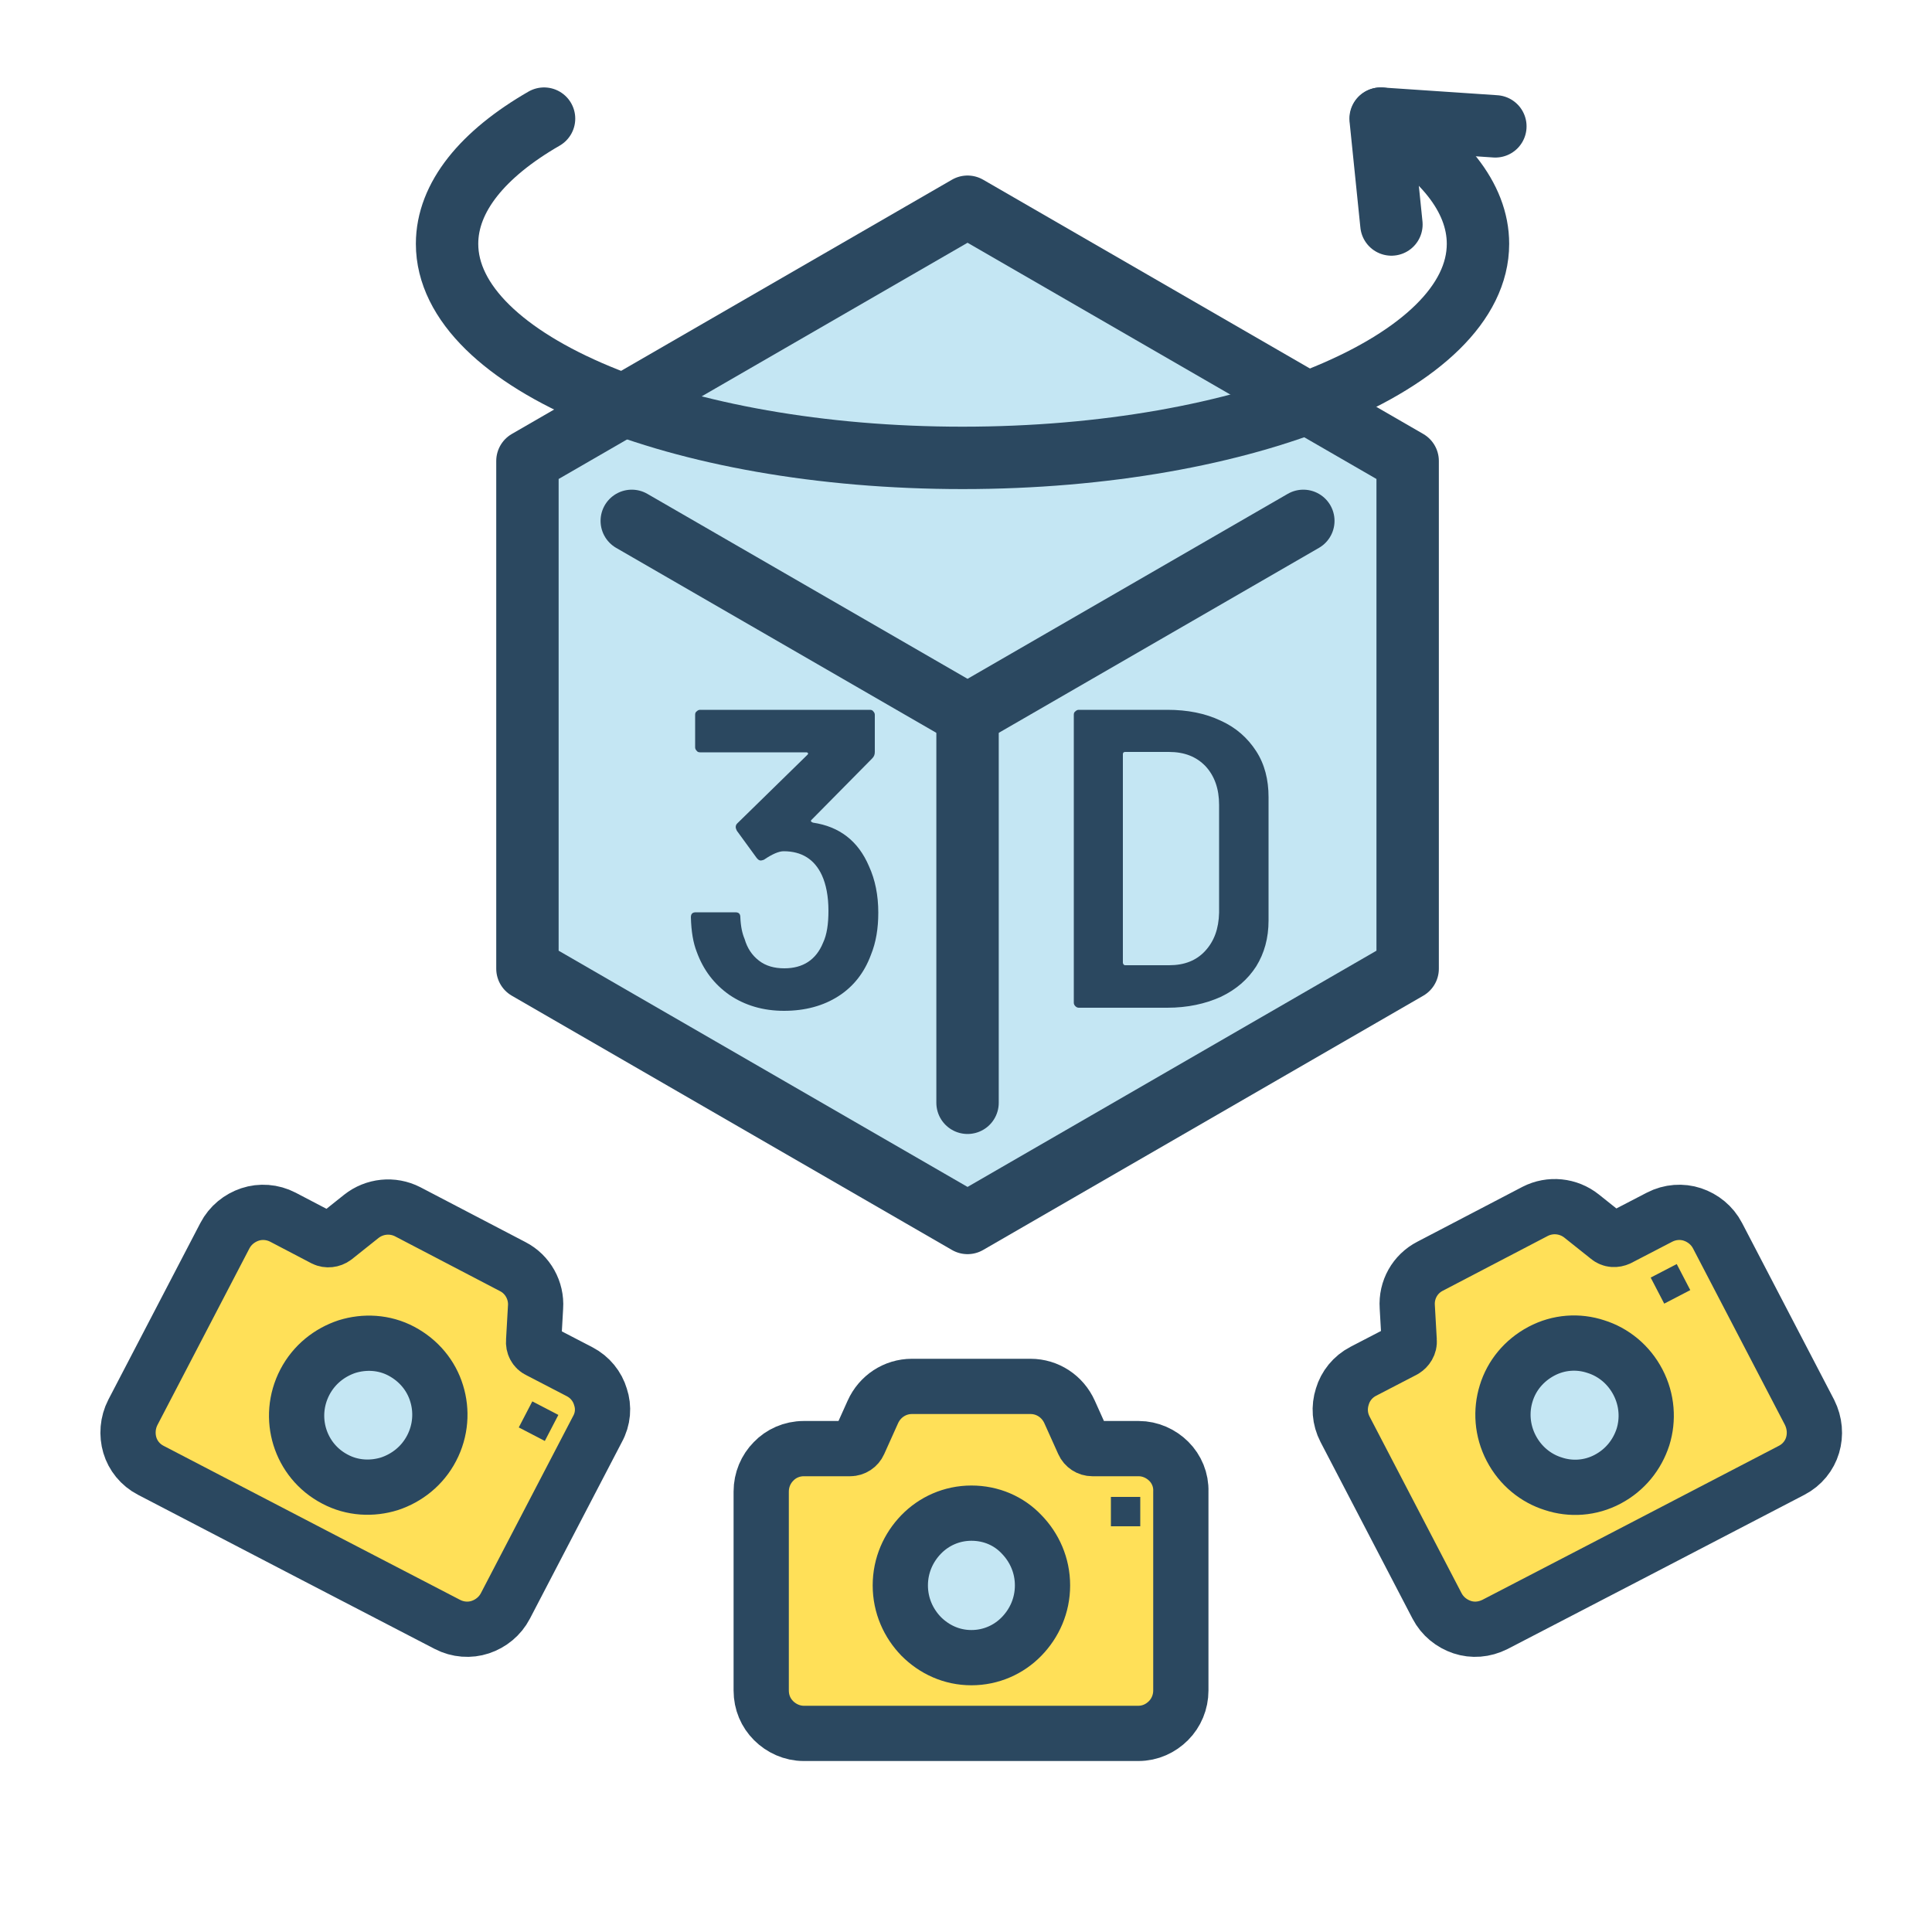
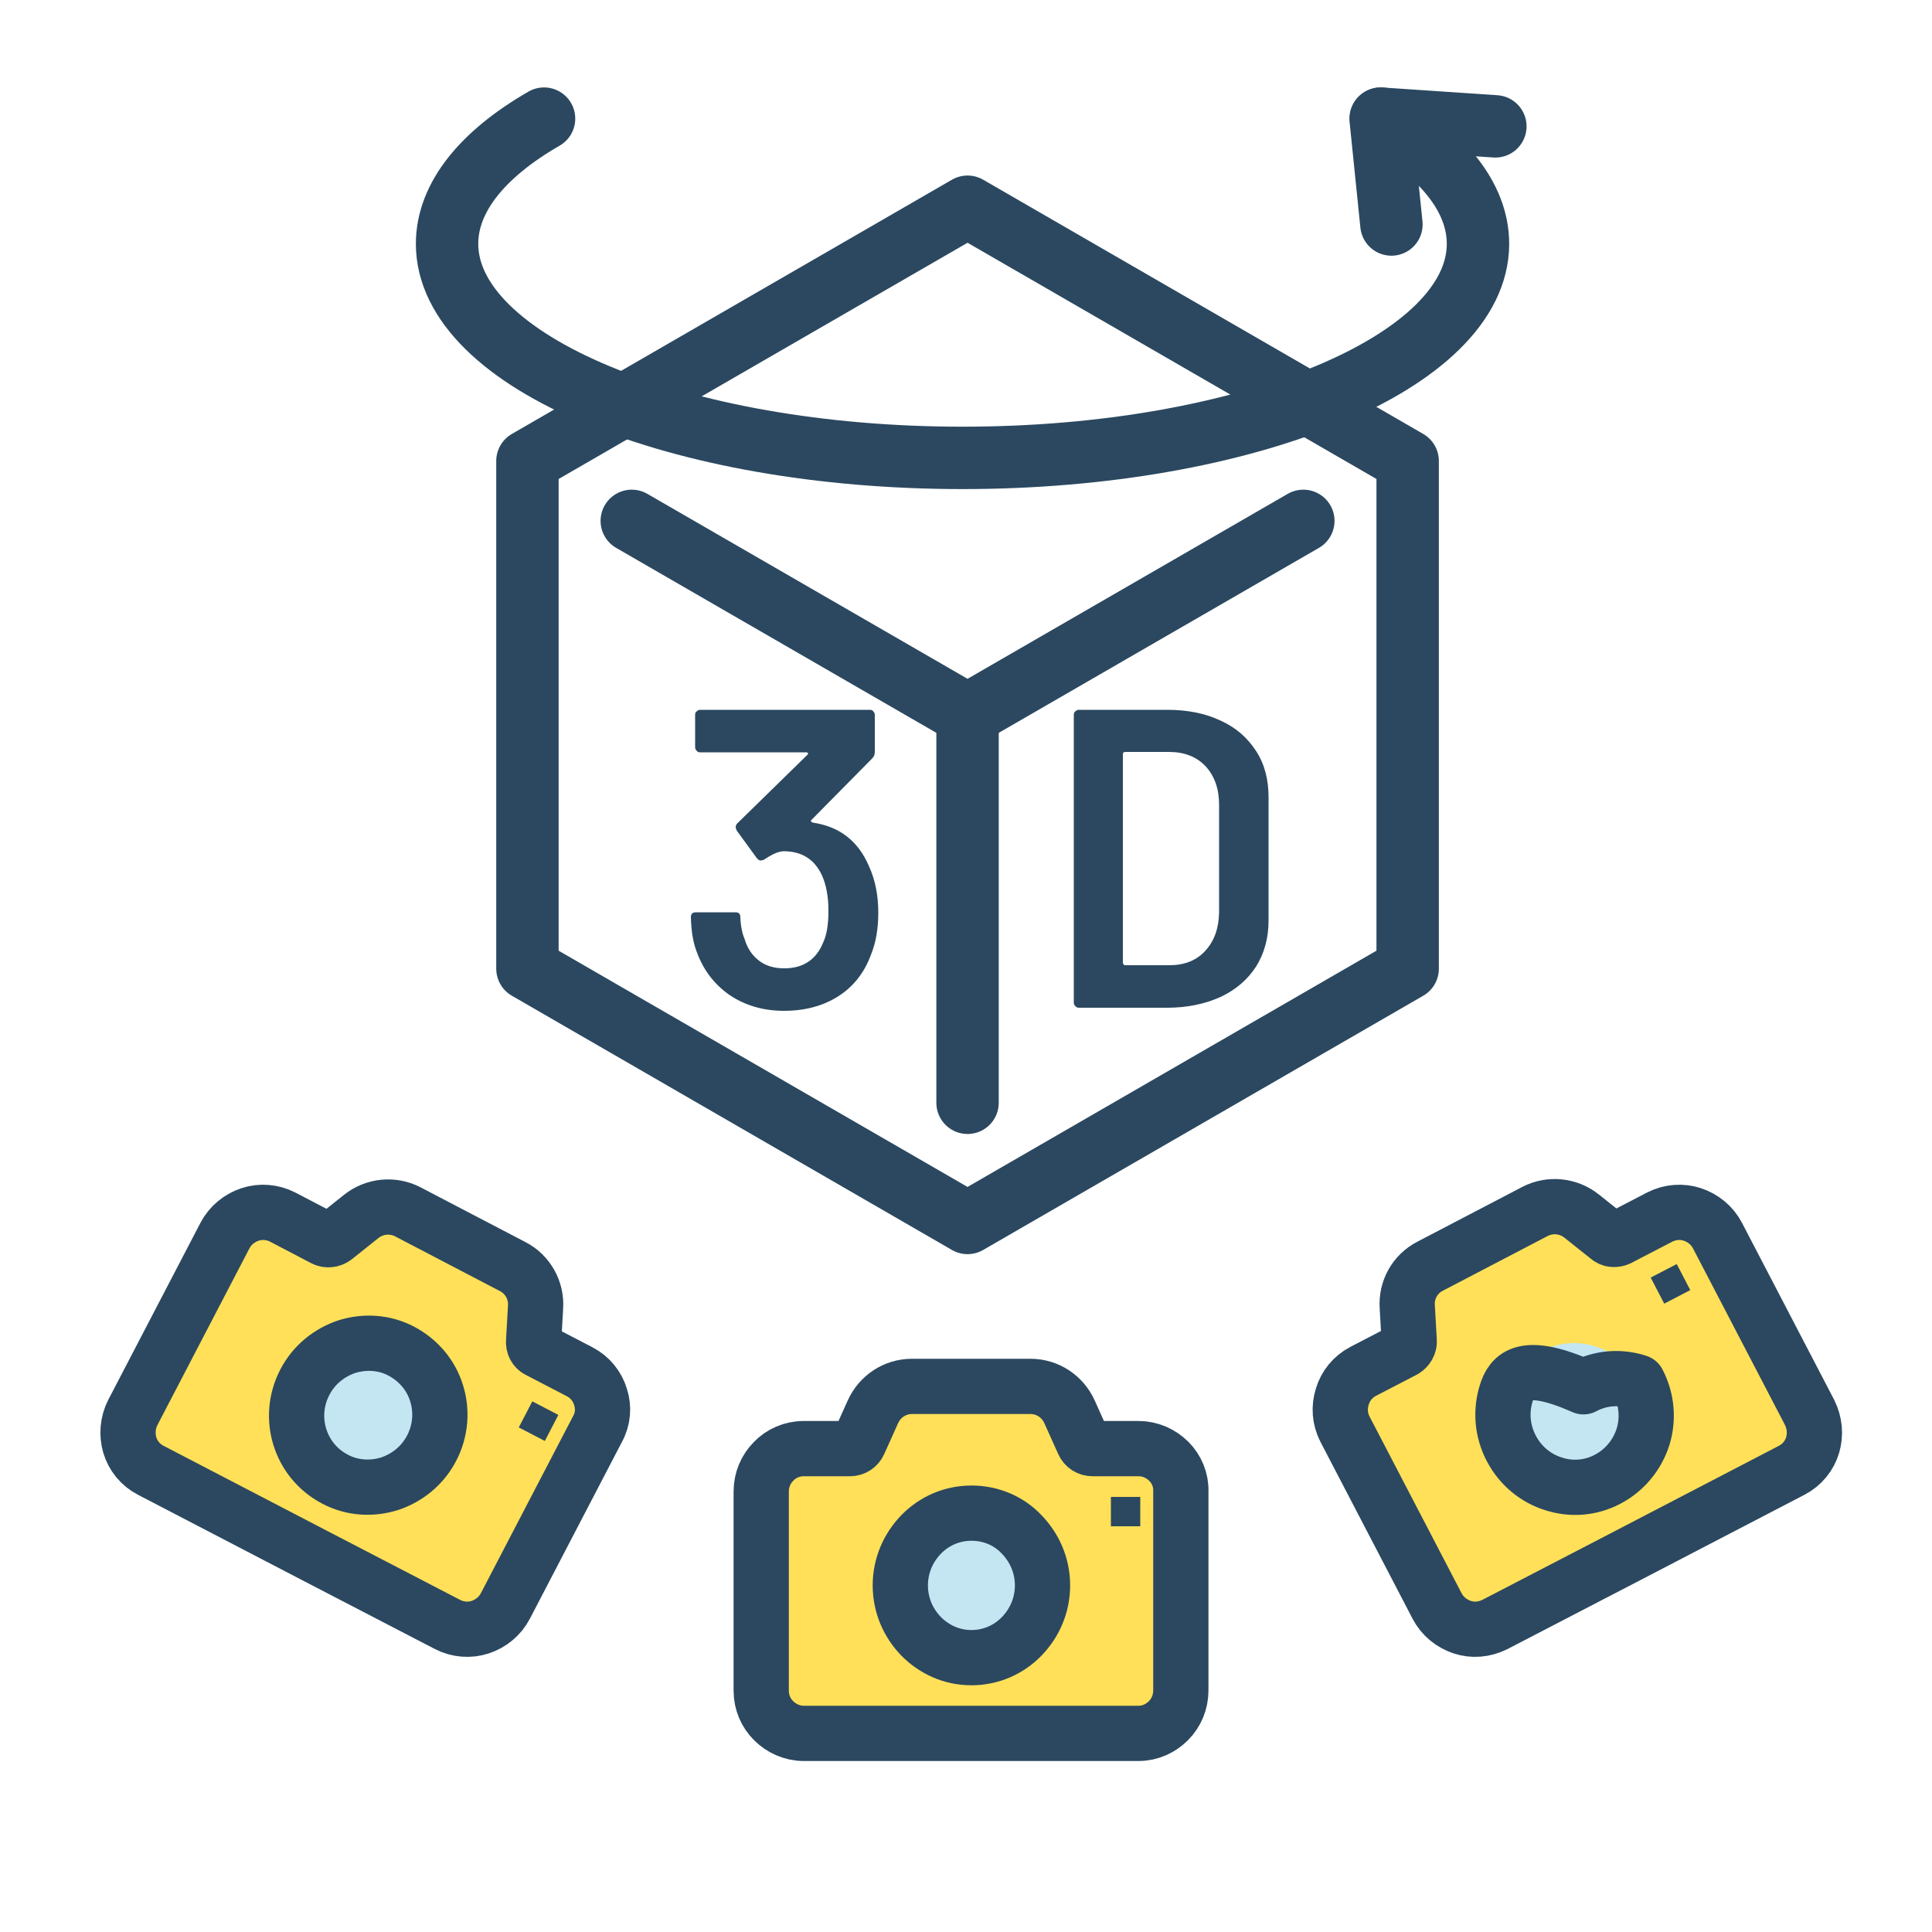
<svg xmlns="http://www.w3.org/2000/svg" version="1.1" id="_x32_" x="0px" y="0px" viewBox="0 0 500 500" style="enable-background:new 0 0 500 500;" xml:space="preserve">
  <style type="text/css">
	.st0{fill:#C4E6F3;}
	.st1{fill:none;stroke:#2B4860;stroke-width:16.147;stroke-linecap:round;stroke-linejoin:round;stroke-miterlimit:10;}
	.st2{fill:#FFE058;}
	.st3{fill:none;stroke:#2B4860;stroke-width:14.299;stroke-linecap:round;stroke-linejoin:round;stroke-miterlimit:10;}
	.st4{fill:#2B4860;}
</style>
-   <polygon class="st0" points="250.4,53.5 136.5,119.3 136.5,250.7 250.4,316.5 364.3,250.7 364.3,119.3 " />
  <polygon class="st1" points="250.4,53.5 136.5,119.3 136.5,250.7 250.4,316.5 364.3,250.7 364.3,119.3 " />
  <g>
    <polyline class="st1" points="360.1,58.1 357.3,30.7 387,32.7  " />
    <polyline class="st1" points="163.5,134.8 163.5,134.8 250.4,185 337.3,134.8 337.3,134.8  " />
    <polyline class="st1" points="250.4,185 250.4,285.4 250.4,285.4  " />
    <path class="st1" d="M140.8,30.7C125,39.8,115.7,51,115.7,63.1c0,30.6,59.7,55.4,133.4,55.4c73.7,0,133.4-24.8,133.4-55.4   c0-12.1-9.3-23.3-25.1-32.4" />
  </g>
  <g>
    <path class="st2" d="M302.5,378.2c-2-2-4.8-3.3-7.8-3.3h-12c-1,0-1.9-0.6-2.3-1.5l-3.6-8c-1.8-4-5.7-6.6-10.1-6.6h-30.7   c-4.4,0-8.3,2.6-10.1,6.6l-3.6,8c-0.4,0.9-1.3,1.5-2.3,1.5h-12c-3.1,0-5.9,1.3-7.8,3.3c-2,2-3.2,4.8-3.2,7.8v51.5   c0,3.1,1.2,5.8,3.2,7.8c2,2,4.8,3.3,7.8,3.3h47.7h38.9c3.1,0,5.8-1.3,7.8-3.3c2-2,3.2-4.8,3.2-7.8v-51.5   C305.7,383,304.5,380.2,302.5,378.2z" />
    <path class="st0" d="M251.4,391.6c-5.1,0-9.7,2.1-13,5.5c-3.3,3.4-5.4,8-5.4,13.2c0,5.2,2.1,9.8,5.4,13.2c3.4,3.4,7.9,5.5,13,5.5   c5.1,0,9.7-2.1,13-5.5c3.3-3.4,5.4-8,5.4-13.2c0-5.2-2.1-9.8-5.4-13.2C261.1,393.6,256.5,391.6,251.4,391.6z" />
  </g>
  <rect x="287.5" y="387.4" class="st2" width="7.6" height="7.6" />
  <g>
    <path class="st2" d="M155.4,361.5c-0.8-2.7-2.7-5.1-5.4-6.5l-10.6-5.5c-0.9-0.4-1.4-1.4-1.3-2.4l0.5-8.8c0.3-4.3-2-8.5-5.9-10.5   l-27.2-14.2c-3.9-2-8.6-1.5-12,1.2l-6.9,5.5c-0.8,0.6-1.9,0.7-2.7,0.3L73.2,315c-2.7-1.4-5.8-1.6-8.5-0.7c-2.7,0.9-5.1,2.8-6.5,5.5   l-23.8,45.7c-1.4,2.7-1.6,5.8-0.8,8.5c0.8,2.7,2.7,5.1,5.4,6.5l42.3,22l34.5,17.9c2.7,1.4,5.8,1.6,8.5,0.7c2.7-0.9,5.1-2.8,6.5-5.5   l23.8-45.7C156.1,367.2,156.3,364.2,155.4,361.5z" />
    <path class="st0" d="M103.9,349.7c-4.5-2.4-9.6-2.6-14.1-1.2c-4.5,1.5-8.5,4.6-10.9,9.2c-2.4,4.6-2.7,9.7-1.3,14.2   c1.4,4.5,4.5,8.5,9.1,10.9c4.5,2.4,9.6,2.6,14.1,1.2c4.5-1.5,8.5-4.6,10.9-9.2c2.4-4.6,2.7-9.7,1.3-14.2   C111.6,356,108.4,352.1,103.9,349.7z" />
  </g>
  <rect x="135.7" y="364" transform="matrix(0.461 -0.887 0.887 0.461 -251.167 321.979)" class="st2" width="7.6" height="7.6" />
  <g>
    <path class="st2" d="M348.1,369.9l23.8,45.7c1.4,2.7,3.8,4.6,6.5,5.5c2.7,0.9,5.7,0.7,8.5-0.7l34.5-17.9l42.3-22   c2.7-1.4,4.6-3.8,5.4-6.5c0.8-2.7,0.6-5.7-0.8-8.5l-23.8-45.7c-1.4-2.7-3.8-4.6-6.5-5.5c-2.7-0.9-5.8-0.7-8.5,0.7l-10.6,5.5   c-0.9,0.4-1.9,0.4-2.7-0.3l-6.9-5.5c-3.4-2.7-8.1-3.2-12-1.2l-27.2,14.2c-3.9,2-6.2,6.1-5.9,10.5l0.5,8.8c0.1,1-0.5,1.9-1.3,2.4   l-10.6,5.5c-2.7,1.4-4.6,3.8-5.4,6.5C346.5,364.2,346.7,367.2,348.1,369.9z" />
    <path class="st0" d="M389.8,360.6c-1.4,4.5-1.1,9.6,1.3,14.2c2.4,4.6,6.4,7.8,10.9,9.2c4.5,1.5,9.6,1.2,14.1-1.2   c4.5-2.4,7.6-6.3,9.1-10.9c1.4-4.5,1.1-9.6-1.3-14.2c-2.4-4.6-6.4-7.8-10.9-9.2c-4.5-1.5-9.6-1.2-14.1,1.2   C394.4,352.1,391.2,356,389.8,360.6z" />
  </g>
  <rect x="359.5" y="364" transform="matrix(0.887 -0.461 0.461 0.887 -128.682 208.982)" class="st2" width="7.6" height="7.6" />
  <g>
    <path class="st3" d="M251.4,391.6c-5.1,0-9.7,2.1-13,5.5c-3.3,3.4-5.4,8-5.4,13.2c0,5.2,2.1,9.8,5.4,13.2c3.4,3.4,7.9,5.5,13,5.5   c5.1,0,9.7-2.1,13-5.5c3.3-3.4,5.4-8,5.4-13.2c0-5.2-2.1-9.8-5.4-13.2C261.1,393.6,256.5,391.6,251.4,391.6z" />
    <path class="st3" d="M302.5,378.2c-2-2-4.8-3.3-7.8-3.3h-12c-1,0-1.9-0.6-2.3-1.5l-3.6-8c-1.8-4-5.7-6.6-10.1-6.6h-30.7   c-4.4,0-8.3,2.6-10.1,6.6l-3.6,8c-0.4,0.9-1.3,1.5-2.3,1.5h-12c-3.1,0-5.9,1.3-7.8,3.3c-2,2-3.2,4.8-3.2,7.8v51.5   c0,3.1,1.2,5.8,3.2,7.8c2,2,4.8,3.3,7.8,3.3h47.7h38.9c3.1,0,5.8-1.3,7.8-3.3c2-2,3.2-4.8,3.2-7.8v-51.5   C305.7,383,304.5,380.2,302.5,378.2z" />
  </g>
  <rect x="287.5" y="387.4" class="st4" width="7.6" height="7.6" />
  <g>
    <path class="st3" d="M103.9,349.7c-4.5-2.4-9.6-2.6-14.1-1.2c-4.5,1.5-8.5,4.6-10.9,9.2c-2.4,4.6-2.7,9.7-1.3,14.2   c1.4,4.5,4.5,8.5,9.1,10.9c4.5,2.4,9.6,2.6,14.1,1.2c4.5-1.5,8.5-4.6,10.9-9.2c2.4-4.6,2.7-9.7,1.3-14.2   C111.6,356,108.4,352.1,103.9,349.7z" />
    <path class="st3" d="M155.4,361.5c-0.8-2.7-2.7-5.1-5.4-6.5l-10.6-5.5c-0.9-0.4-1.4-1.4-1.3-2.4l0.5-8.8c0.3-4.3-2-8.5-5.9-10.5   l-27.2-14.2c-3.9-2-8.6-1.5-12,1.2l-6.9,5.5c-0.8,0.6-1.9,0.7-2.7,0.3L73.2,315c-2.7-1.4-5.8-1.6-8.5-0.7c-2.7,0.9-5.1,2.8-6.5,5.5   l-23.8,45.7c-1.4,2.7-1.6,5.8-0.8,8.5c0.8,2.7,2.7,5.1,5.4,6.5l42.3,22l34.5,17.9c2.7,1.4,5.8,1.6,8.5,0.7c2.7-0.9,5.1-2.8,6.5-5.5   l23.8-45.7C156.1,367.2,156.3,364.2,155.4,361.5z" />
  </g>
  <rect x="135.7" y="364" transform="matrix(0.461 -0.887 0.887 0.461 -251.167 321.979)" class="st4" width="7.6" height="7.6" />
  <g>
-     <path class="st3" d="M389.8,360.6c-1.4,4.5-1.1,9.6,1.3,14.2c2.4,4.6,6.4,7.8,10.9,9.2c4.5,1.5,9.6,1.2,14.1-1.2   c4.5-2.4,7.6-6.3,9.1-10.9c1.4-4.5,1.1-9.6-1.3-14.2c-2.4-4.6-6.4-7.8-10.9-9.2c-4.5-1.5-9.6-1.2-14.1,1.2   C394.4,352.1,391.2,356,389.8,360.6z" />
+     <path class="st3" d="M389.8,360.6c-1.4,4.5-1.1,9.6,1.3,14.2c2.4,4.6,6.4,7.8,10.9,9.2c4.5,1.5,9.6,1.2,14.1-1.2   c4.5-2.4,7.6-6.3,9.1-10.9c1.4-4.5,1.1-9.6-1.3-14.2c-4.5-1.5-9.6-1.2-14.1,1.2   C394.4,352.1,391.2,356,389.8,360.6z" />
    <path class="st3" d="M348.1,369.9l23.8,45.7c1.4,2.7,3.8,4.6,6.5,5.5c2.7,0.9,5.7,0.7,8.5-0.7l34.5-17.9l42.3-22   c2.7-1.4,4.6-3.8,5.4-6.5c0.8-2.7,0.6-5.7-0.8-8.5l-23.8-45.7c-1.4-2.7-3.8-4.6-6.5-5.5c-2.7-0.9-5.8-0.7-8.5,0.7l-10.6,5.5   c-0.9,0.4-1.9,0.4-2.7-0.3l-6.9-5.5c-3.4-2.7-8.1-3.2-12-1.2l-27.2,14.2c-3.9,2-6.2,6.1-5.9,10.5l0.5,8.8c0.1,1-0.5,1.9-1.3,2.4   l-10.6,5.5c-2.7,1.4-4.6,3.8-5.4,6.5C346.5,364.2,346.7,367.2,348.1,369.9z" />
  </g>
  <rect x="428.7" y="328.5" transform="matrix(0.887 -0.461 0.461 0.887 -104.499 236.89)" class="st4" width="7.6" height="7.6" />
  <g>
    <path class="st4" d="M227.3,236.2c0,4.1-0.6,7.7-1.9,10.9c-1.7,4.6-4.5,8.2-8.4,10.7c-3.9,2.5-8.6,3.8-14.1,3.8   c-5.4,0-10.1-1.4-14.1-4.1c-4-2.8-6.8-6.5-8.5-11.2c-0.9-2.3-1.4-5.2-1.5-8.9c0-0.9,0.4-1.3,1.3-1.3h10.2c0.9,0,1.3,0.4,1.3,1.3   c0.1,2.4,0.5,4.2,1.1,5.6c0.7,2.4,1.9,4.2,3.7,5.6c1.8,1.4,4,2,6.6,2c4.8,0,8.2-2.2,10-6.6c1-2.1,1.4-4.9,1.4-8.3   c0-3.7-0.6-6.8-1.7-9.2c-1.9-4.1-5.2-6.2-9.9-6.2c-1.2,0-2.9,0.7-5.1,2.2c-0.3,0.1-0.6,0.2-0.8,0.2c-0.4,0-0.7-0.2-1.1-0.7l-5.1-7   c-0.2-0.4-0.3-0.7-0.3-0.9c0-0.4,0.1-0.7,0.4-1l18.2-17.8c0.1-0.1,0.2-0.3,0.1-0.4c-0.1-0.1-0.2-0.2-0.4-0.2h-27.5   c-0.4,0-0.7-0.1-0.9-0.4c-0.3-0.3-0.4-0.6-0.4-0.9V185c0-0.4,0.1-0.7,0.4-0.9c0.3-0.3,0.6-0.4,0.9-0.4h43.9c0.4,0,0.7,0.1,0.9,0.4   c0.3,0.3,0.4,0.6,0.4,0.9v9.6c0,0.7-0.2,1.2-0.7,1.7l-15.7,15.9c-0.3,0.3-0.1,0.5,0.4,0.7c6.8,1,11.7,4.7,14.5,11.3   C226.5,227.7,227.3,231.7,227.3,236.2z" />
    <path class="st4" d="M278.3,260.4c-0.3-0.3-0.4-0.6-0.4-0.9V185c0-0.4,0.1-0.7,0.4-0.9c0.3-0.3,0.6-0.4,0.9-0.4h22.9   c5.2,0,9.8,0.9,13.8,2.8c4,1.8,7,4.5,9.2,7.9c2.2,3.4,3.2,7.4,3.2,11.9v31.9c0,4.6-1.1,8.5-3.2,11.9c-2.2,3.4-5.2,6-9.2,7.9   c-4,1.8-8.6,2.8-13.8,2.8h-22.9C278.9,260.8,278.6,260.7,278.3,260.4z M291.2,249.8h11.4c3.9,0,7-1.2,9.3-3.7   c2.3-2.5,3.5-5.7,3.6-9.9v-27.9c0-4.2-1.2-7.5-3.5-10c-2.4-2.5-5.5-3.7-9.5-3.7h-11.3c-0.4,0-0.6,0.2-0.6,0.6v54   C290.7,249.6,290.9,249.8,291.2,249.8z" />
  </g>
</svg>